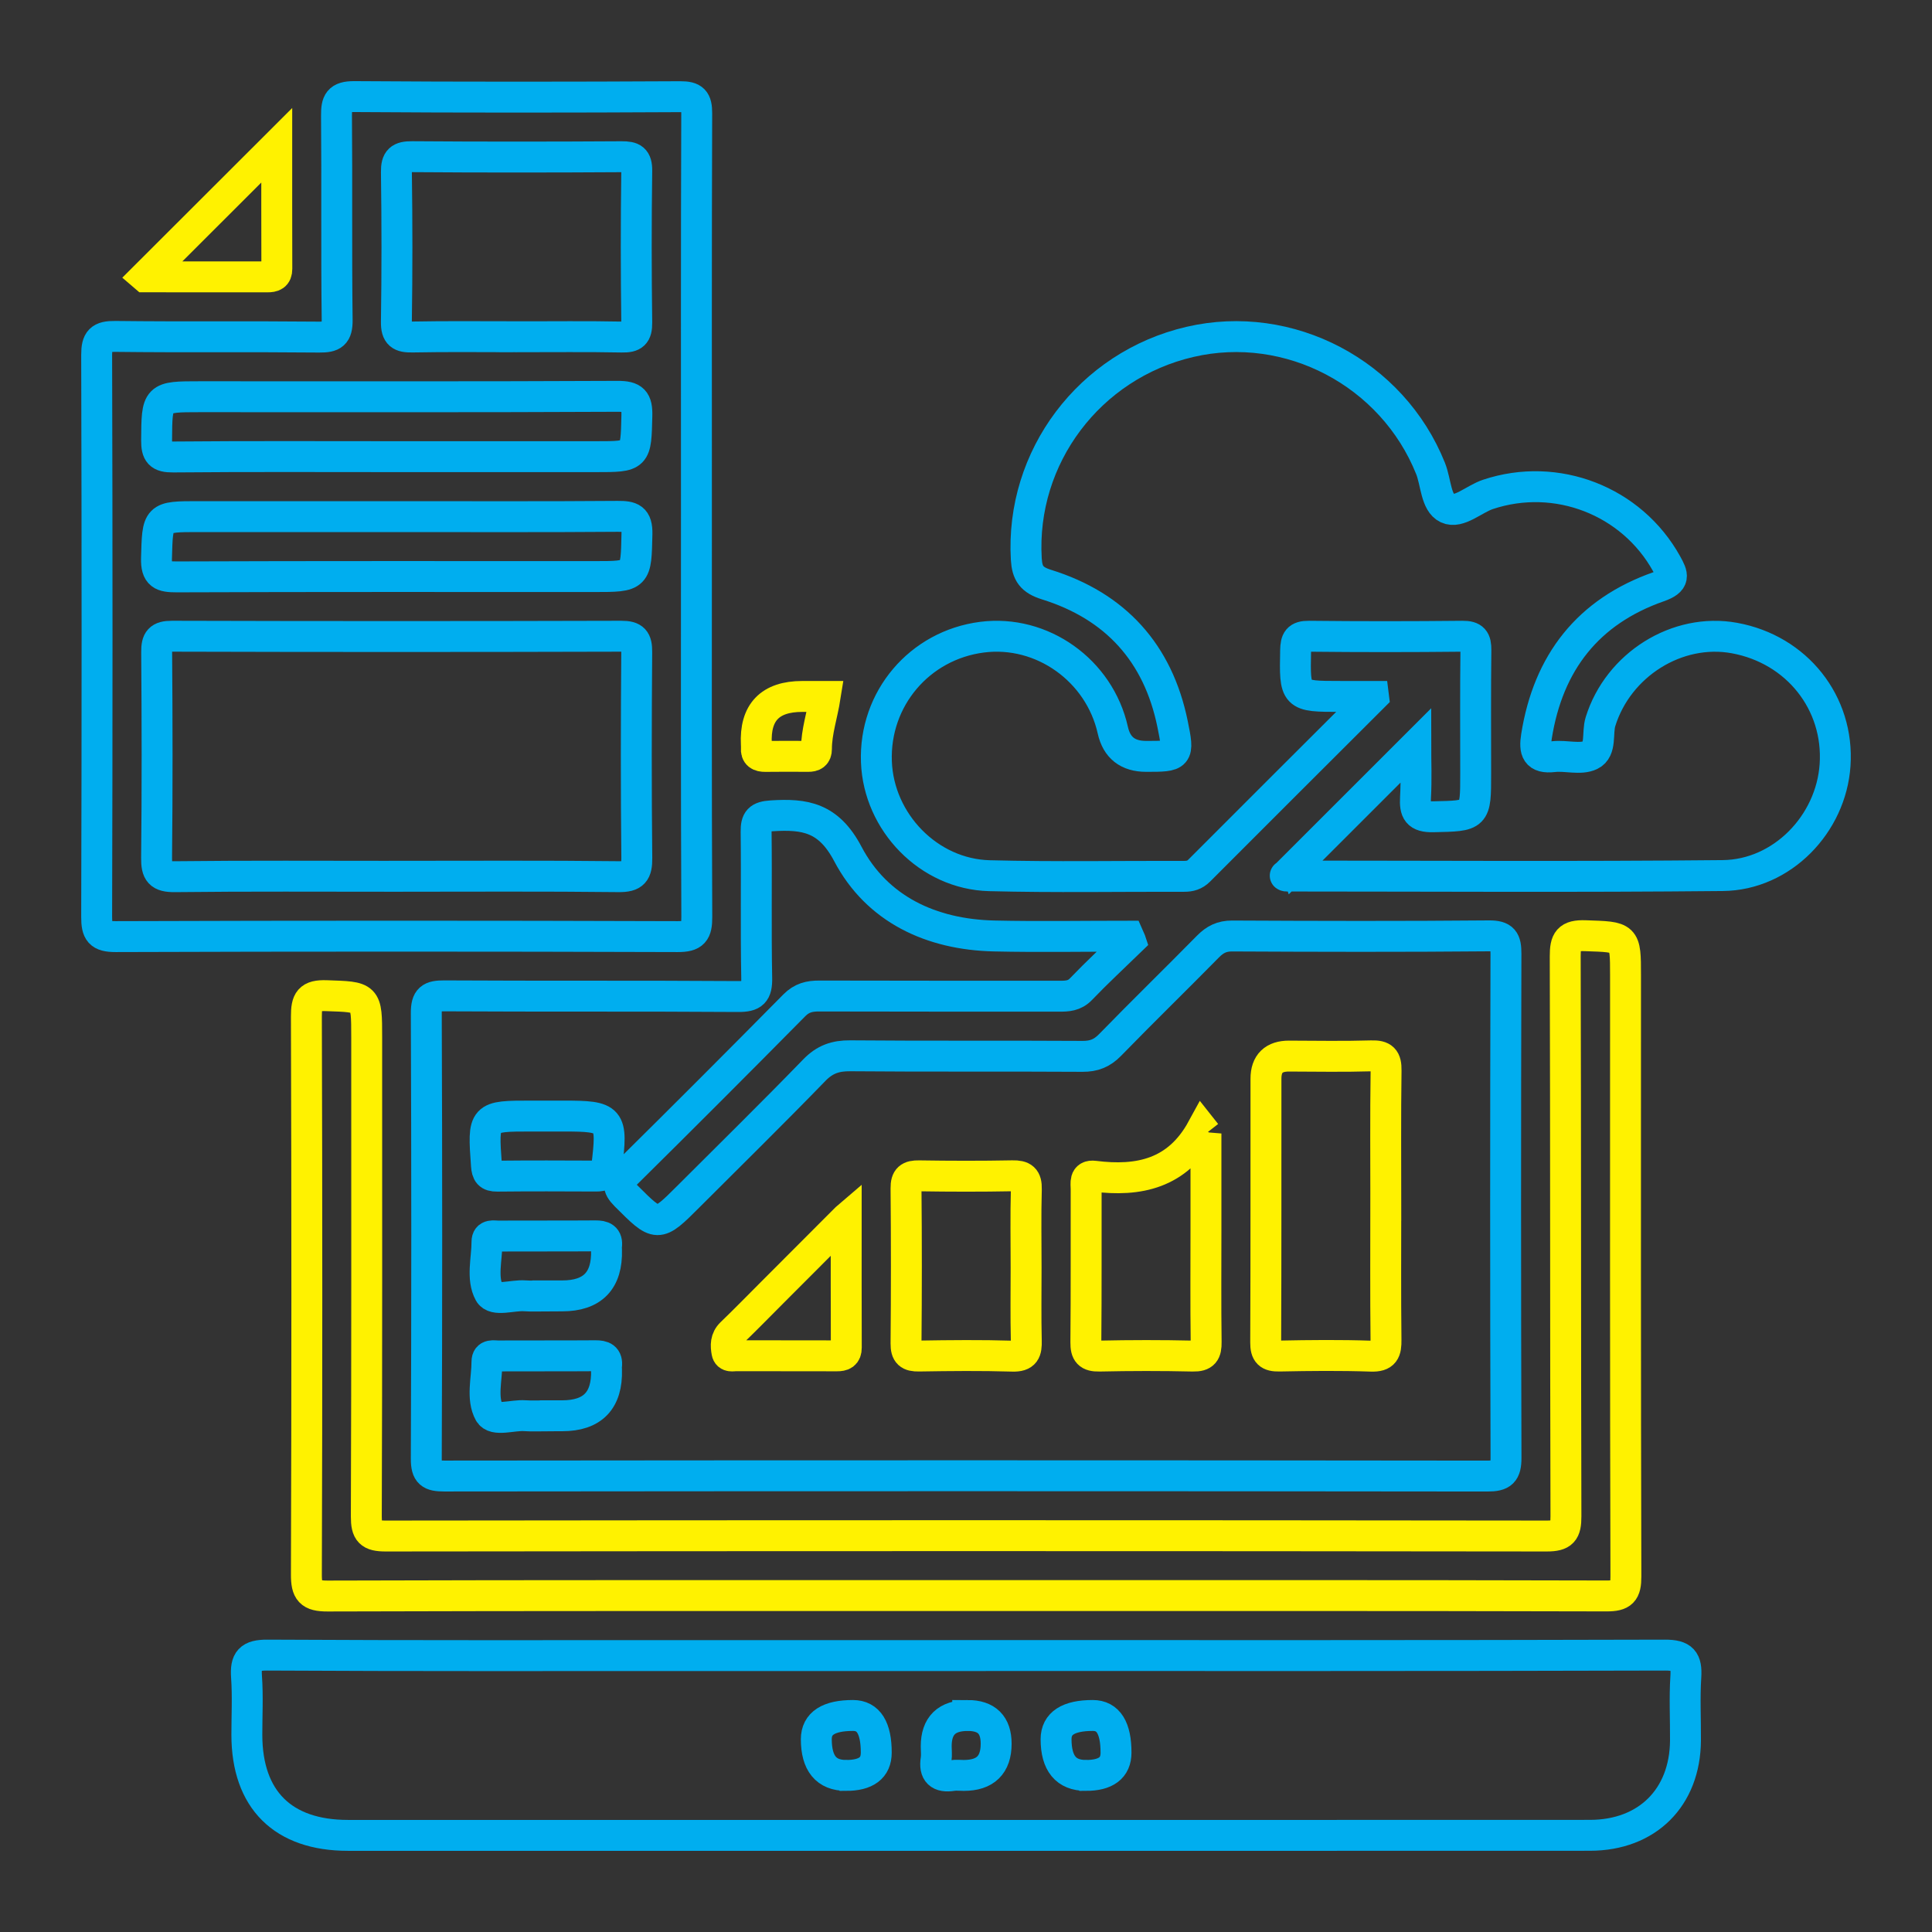
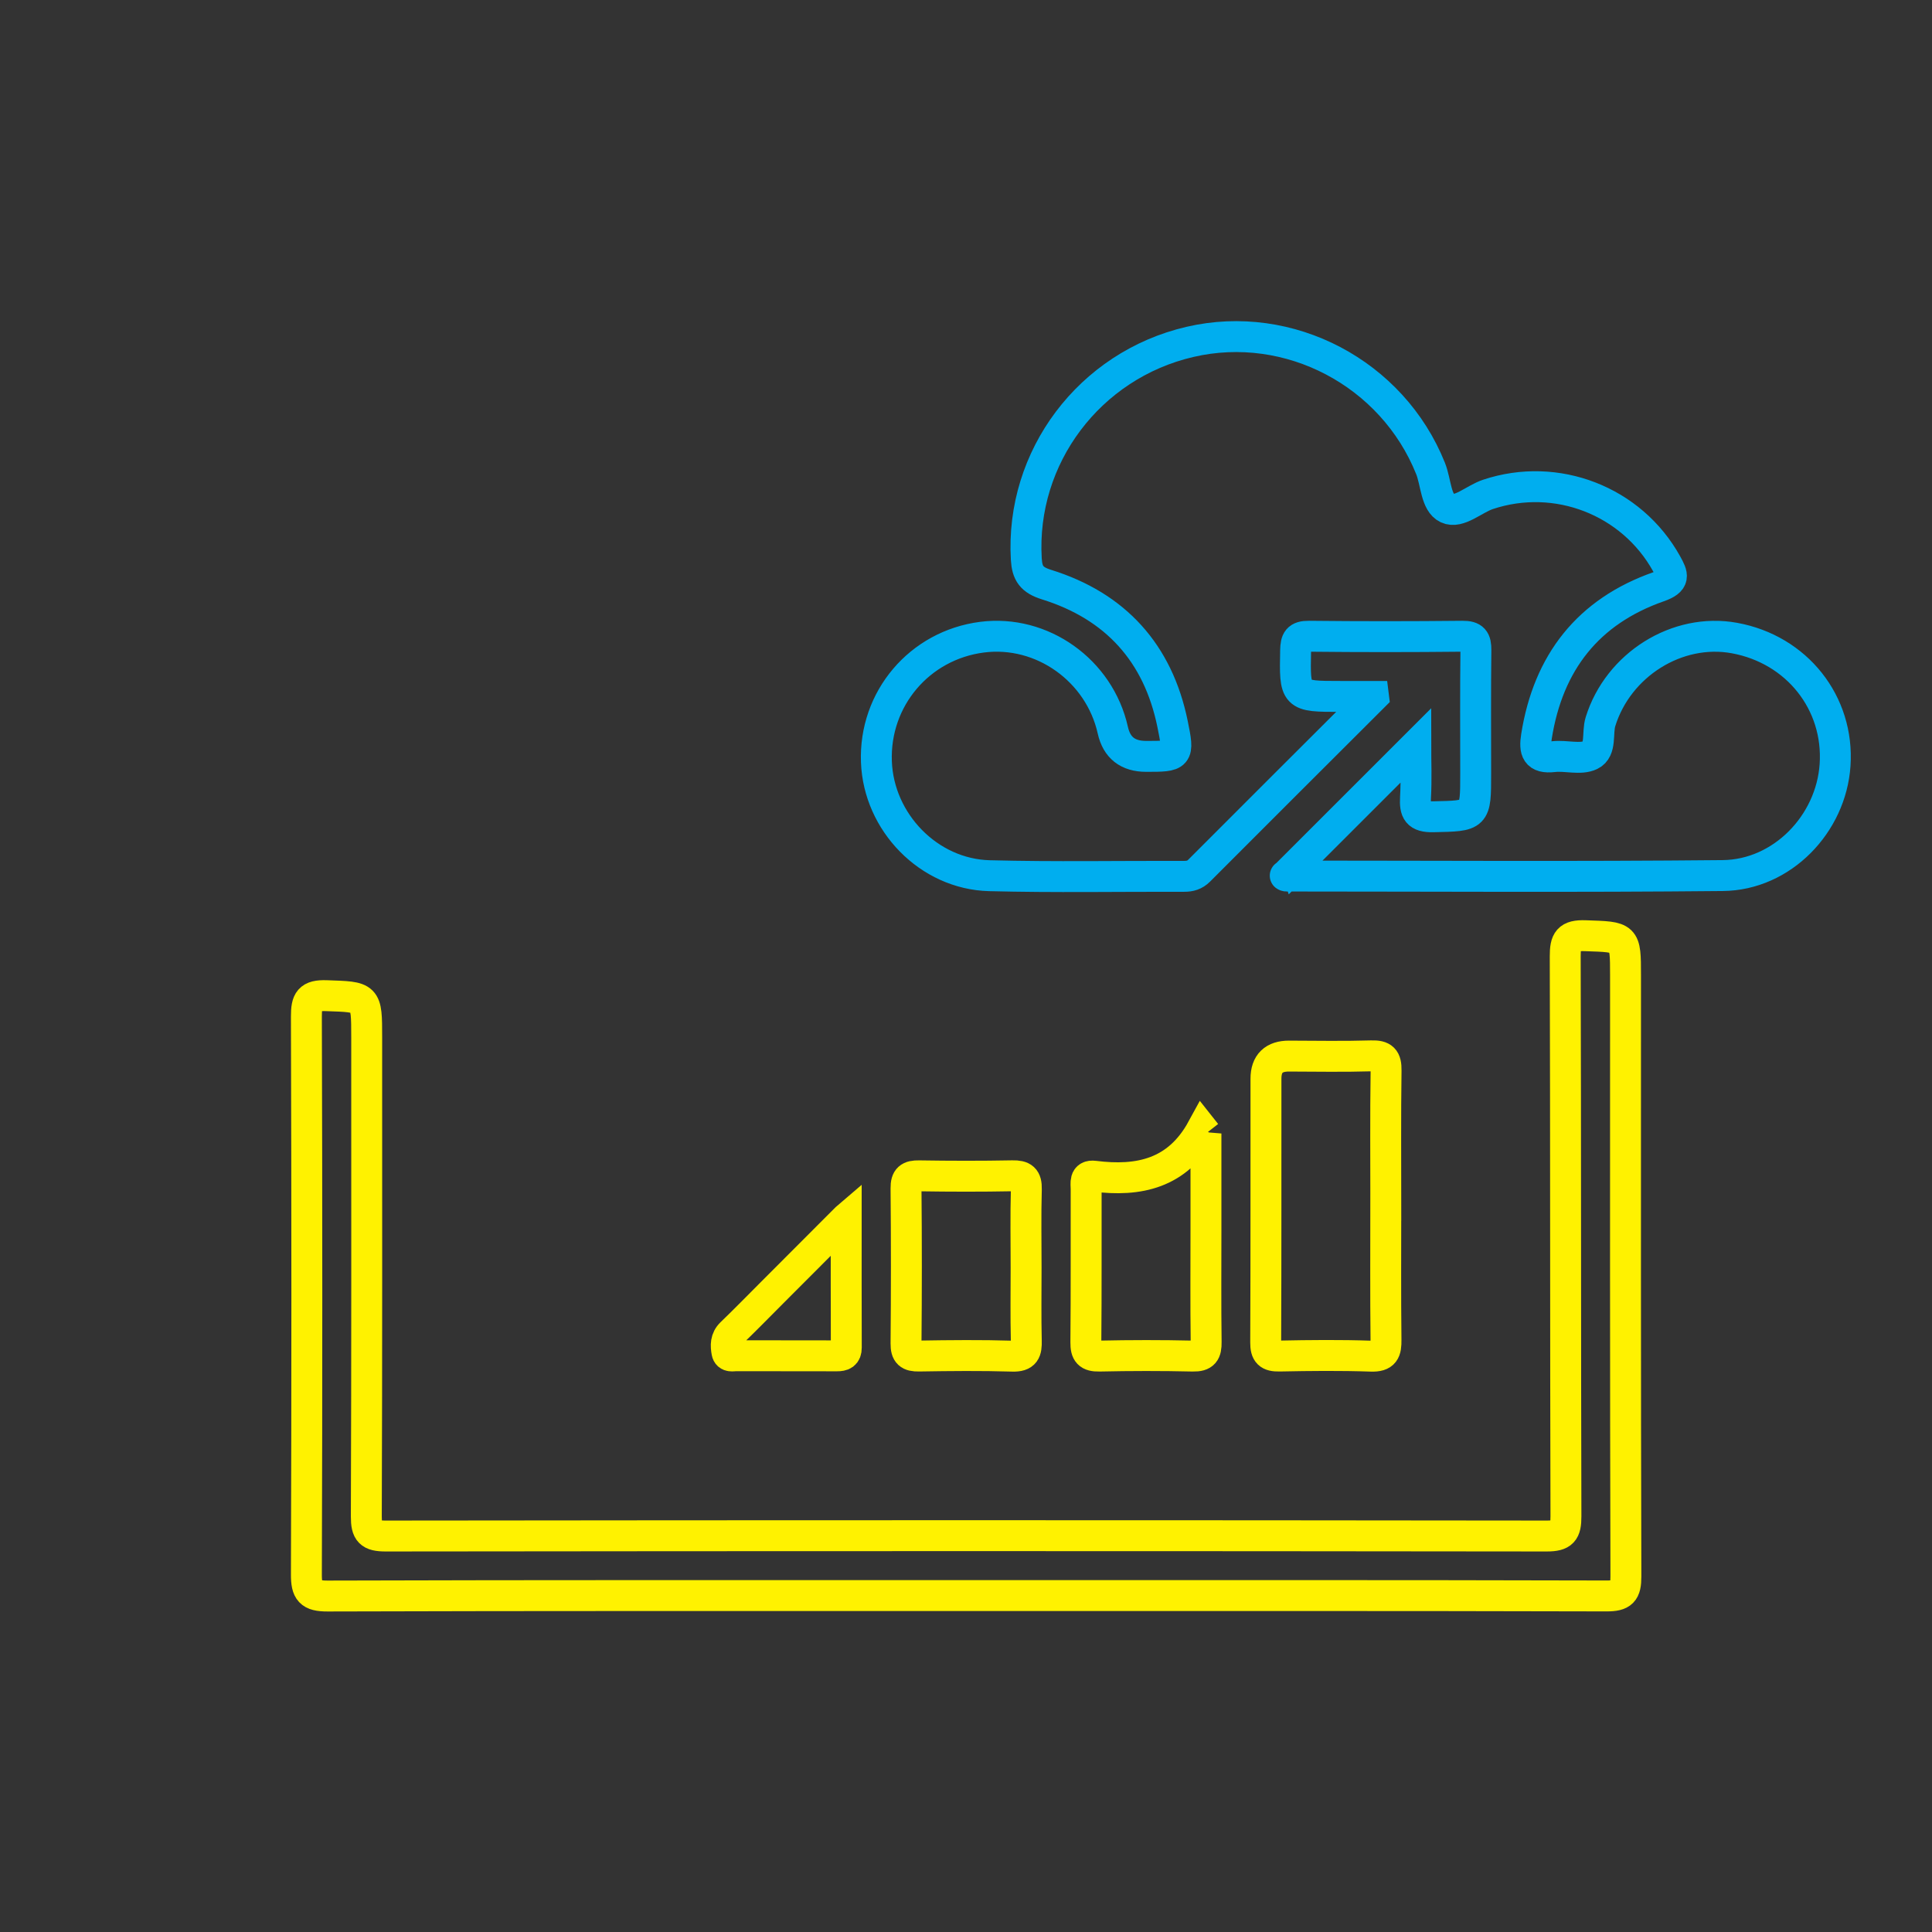
<svg xmlns="http://www.w3.org/2000/svg" id="Layer_1" data-name="Layer 1" viewBox="0 0 1000 1000">
  <rect x="0" y="0" width="1000" height="1000" fill="#333333" stroke="none" />
  <defs>
    <style>
      .cls-1 {
        stroke: #00aeef;
      }

      .cls-1, .cls-2 {
        fill: none;
        stroke-miterlimit: 10;
        stroke-width: 16px;
      }

      .cls-2 {
        stroke: #fff200;
      }
    </style>
  </defs>
  <path class="cls-1" d="M710.93,360.48c-31.39,31.34-60.87,60.72-90.26,90.18-2.28,2.28-4.71,2.94-7.77,2.93-33.6-.09-67.21.54-100.79-.33-31.41-.81-57.3-27.67-58.48-58.9-1.24-32.65,22.27-60.4,54.68-64.56,31.05-3.98,60.77,17.17,67.69,48.17q3.02,13.53,17.24,13.53c16.68,0,17.09-.08,13.68-16.75-7.51-36.77-29.56-61.05-65.24-72.16-7.73-2.41-10.04-5.86-10.47-13.21-3.07-52.74,32.68-100.36,84.74-112.43,51.38-11.92,104.73,16.2,124.49,65.49,2.86,7.13,2.73,17.84,8.69,20.64,6.01,2.82,13.8-4.77,21.06-7.19,35.46-11.8,74.33,3.3,92.41,35.85,3.31,5.96,4.65,8.88-4.1,11.95-36.52,12.79-57.15,39.24-63.21,77.38-1.19,7.49-.11,11.6,8.86,10.56,6.38-.74,13.85,1.72,19.11-.82,5.74-2.77,3.32-11.38,5.15-17.29,9.15-29.47,39.7-48.69,69.35-43.27,32.31,5.9,54.24,33.59,52.07,65.73-2.06,30.56-27.44,56.9-58.11,57.21-75.27.76-150.55.27-225.82.25-.54,0-1.07-.47-.49-.19,22.18-22.17,44.64-44.62,67.38-67.35,0,8.14.4,17.56-.13,26.93-.4,7.09,1,10.12,9.21,9.93,21.93-.51,21.95-.07,21.94-22.25,0-21.32-.15-42.65.11-63.97.06-5.32-1.25-7.28-6.94-7.22-26.49.28-52.98.29-79.47,0-5.77-.06-6.8,2.05-6.9,7.27-.46,23.88-.62,23.88,23.12,23.88,4.78,0,9.56,0,17.2,0Z" />
-   <path class="cls-1" d="M585.13,486.91c-8.57,8.32-17.35,16.44-25.61,25.06-3.41,3.56-7.14,3.68-11.38,3.67-41.36-.04-82.73.03-124.09-.1-5.09-.02-9.06.91-12.89,4.79-28.84,29.19-57.85,58.24-87.04,87.08-4.37,4.32-4.9,6.76-.24,11.4,16.51,16.47,16.31,16.66,32.58.39,21.71-21.71,43.63-43.21,64.99-65.25,5.46-5.63,10.96-7.54,18.61-7.47,40.07.35,80.14.04,120.21.29,5.98.04,10.17-1.64,14.35-5.94,16.68-17.14,33.82-33.81,50.59-50.86,3.62-3.68,7.19-5.53,12.57-5.5,44.27.22,88.55.33,132.82-.07,7.58-.07,8.9,2.33,8.88,9.28-.23,86.93-.25,173.86.03,260.79.02,7.65-2.02,9.55-9.59,9.54-180-.22-360-.21-540.01-.02-6.97,0-9.29-1.34-9.26-8.89.31-76.91.31-153.83,0-230.74-.03-7.54,2.28-8.94,9.26-8.9,50.74.29,101.47-.01,152.21.34,7.65.05,9.7-1.99,9.56-9.59-.48-25.2,0-50.41-.31-75.62-.08-6.15,1.49-7.89,7.92-8.31,17.3-1.11,29.56.74,39.55,19.71,15.08,28.64,43.13,41.74,75.78,42.47,23.15.52,46.32.1,69.48.1l1.03,2.34ZM283.82,577.67h-8.7c-25.26,0-25.15,0-23.34,25.49.29,4.07,1.29,5.65,5.55,5.61,17.09-.18,34.17-.12,51.26-.04,3.4.02,4.97-.74,5.45-4.7,3.06-25.29,2.26-26.36-22.48-26.36h-7.74ZM282.27,670.75h8.7q23.66,0,22.96-23.82c-.02-.64-.08-1.3,0-1.93.55-4.45-1.82-5.35-5.73-5.32-16.76.13-33.53.02-50.29.1-2.33.01-5.85-1-5.85,2.98,0,8.95-2.89,18.95,1.26,26.49,2.49,4.53,11.98.99,18.31,1.46,3.53.26,7.09.05,10.64.05ZM283.24,732.8h7.74q23.65,0,22.95-23.83c-.02-.64-.08-1.3,0-1.93.55-4.45-1.83-5.34-5.74-5.31-16.76.13-33.53.02-50.3.1-2.33.01-5.84-.99-5.84,2.99,0,8.96-2.9,18.95,1.27,26.49,2.5,4.52,11.98,1,18.31,1.45,3.85.27,7.73.05,11.6.05Z" />
-   <path class="cls-1" d="M501.06,856.91c120.23,0,240.46.12,360.68-.23,9.21-.03,11.38,2.74,10.84,11.26-.7,10.94-.11,21.97-.18,32.95-.2,29.51-19.76,49.05-49.45,49.07-115.06.06-230.11.03-345.17.03-99.22,0-198.44,0-297.66,0-33.71,0-52.31-18.5-52.35-52-.01-10.02.54-20.08-.17-30.05-.6-8.53,1.63-11.32,10.84-11.26,74.98.42,149.96.24,224.94.24,45.89,0,91.79,0,137.68,0ZM437.94,918.96q15.61,0,15.61-11.79.01-19.23-12.03-19.24-18.99,0-19,12.27,0,18.75,15.41,18.75ZM500.88,887.94q-16.3,0-16.3,15.93c0,2.25.29,4.55-.05,6.75-1.07,6.88,1.8,9.42,8.51,8.38,1.89-.29,3.86-.04,5.79-.04q16.78,0,16.78-16.42,0-14.61-14.73-14.61ZM562.04,918.96q15.61,0,15.61-11.79.01-19.23-12.03-19.24-18.99,0-19,12.27,0,18.75,15.41,18.75Z" />
-   <path class="cls-1" d="M360.47,267.11c0,69.16-.13,138.31.19,207.46.04,7.86-1.62,10.25-9.91,10.22-96.95-.32-193.89-.32-290.84,0-8.34.03-9.9-2.44-9.88-10.25.28-96.95.27-193.89,0-290.84-.02-7.62,1.95-9.66,9.57-9.57,35.22.42,70.45,0,105.67.35,7.01.07,9.33-1.41,9.24-8.92-.44-35.22-.02-70.45-.34-105.67-.06-7.09,1.09-9.95,9.24-9.89,56.23.4,112.46.34,168.68.05,6.87-.03,8.55,1.88,8.53,8.62-.25,69.48-.15,138.96-.15,208.43ZM204.85,453.56c38.44,0,76.88-.24,115.31.2,7.83.09,9.53-2.28,9.45-9.68-.37-35.53-.31-71.06-.04-106.59.05-6.17-1.46-8.2-7.96-8.18-77.52.22-155.04.22-232.56,0-6.5-.02-8,2-7.96,8.18.27,35.53.34,71.06-.04,106.59-.08,7.41,1.62,9.78,9.45,9.69,38.11-.44,76.23-.2,114.34-.2ZM267.69,174.32c18.08,0,36.16-.23,54.24.13,5.86.12,7.73-1.41,7.65-7.51-.34-26.15-.35-52.3,0-78.45.09-6.28-2.13-7.4-7.78-7.37-36.16.22-72.32.25-108.48-.02-6.23-.05-8.23,1.54-8.14,7.99.36,25.82.38,51.66-.01,77.48-.1,6.66,2.24,7.98,8.28,7.86,18.07-.35,36.16-.12,54.24-.12ZM204.85,236.37h103.66c21,0,20.6,0,21.13-21.08.2-7.98-1.81-10.19-9.99-10.15-72.01.35-144.03.2-216.04.2-22.64,0-22.37,0-22.55,22.54-.05,6.69,1.59,8.72,8.51,8.65,38.43-.34,76.86-.17,115.29-.16ZM206.37,267.4h-103.66c-21.58,0-21.09.01-21.71,21.5-.25,8.7,2.95,9.71,10.45,9.69,72.01-.27,144.03-.16,216.04-.16,22.13,0,21.68-.01,22.19-21.99.19-8.28-2.97-9.23-9.96-9.18-37.78.29-75.57.14-113.35.14Z" />
  <path class="cls-2" d="M500.06,825.88c-110.17,0-220.34-.12-330.52.22-9.02.03-10.98-2.5-10.95-11.15.31-96.28.3-192.56,0-288.84-.02-8.21,1.48-11.07,10.4-10.75,20.79.73,20.81.2,20.81,21.46,0,82.71.12,165.42-.19,248.13-.03,8.02,1.92,10.1,10.03,10.09,200.31-.24,400.62-.25,600.94,0,8.23.01,9.97-2.27,9.95-10.18-.28-96.6-.08-193.2-.37-289.81-.03-8.25,1.55-11.04,10.42-10.73,20.77.72,20.79.2,20.79,20.51,0,103.71-.1,207.42.19,311.13.02,8.02-1.91,10.12-10.03,10.1-110.49-.29-220.99-.19-331.48-.19Z" />
-   <path class="cls-2" d="M75.07,143.28c22.98-22.95,45.44-45.39,68.18-68.09,0,21.01-.04,42.48.04,63.95.01,3.6-1.95,4.18-4.9,4.17-21.18-.04-42.37-.02-63.31-.02Z" />
-   <path class="cls-2" d="M427.13,360.48c-1.52,9.63-4.53,18.21-4.54,27.24,0,3-1.62,3.79-4.24,3.78-7.39-.04-14.78-.08-22.16.02-3.1.04-4.96-.9-4.68-4.34.05-.64.01-1.29-.02-1.93q-1.29-24.77,23.77-24.77c3.81,0,7.62,0,11.87,0Z" />
  <path class="cls-2" d="M717.28,623.8c0,23.24-.16,46.49.11,69.72.07,5.82-.81,8.66-7.71,8.42-15.8-.54-31.63-.38-47.44-.06-5.44.11-7.15-1.46-7.12-7.02.21-45.51.09-91.03.14-136.54,0-7.84,4.09-11.72,11.97-11.69,14.2.05,28.42.3,42.61-.12,5.97-.18,7.68,1.57,7.59,7.57-.34,23.24-.14,46.48-.14,69.72Z" />
  <path class="cls-2" d="M624.2,586.69c0,16.31,0,32.62,0,48.93,0,19.67-.16,39.35.1,59.02.07,5.24-1.11,7.39-6.87,7.26-16.12-.37-32.25-.35-48.37,0-5.56.12-7.07-1.68-7.02-7.11.25-26.44.09-52.89.15-79.34,0-2.98-1.06-7.31,4.21-6.65,22.98,2.89,43.13-1.2,55.86-24.56.65.82,1.3,1.64,1.94,2.46Z" />
  <path class="cls-2" d="M531.11,656.22c0,12.59-.21,25.18.1,37.76.13,5.4-.64,8.16-7.18,7.96-16.12-.49-32.27-.32-48.4-.06-4.94.08-6.72-1.26-6.67-6.47.24-26.78.24-53.57,0-80.36-.05-5.25,1.8-6.51,6.7-6.44,16.13.25,32.27.29,48.4-.02,5.37-.1,7.33,1.33,7.17,6.97-.38,13.54-.12,27.11-.12,40.66Z" />
  <path class="cls-2" d="M438,630.66c0,24.01-.04,45.45.04,66.89.01,3.54-1.84,4.24-4.84,4.23-17.39-.05-34.78,0-52.17-.06-1.72,0-4.27.82-4.76-1.84-.64-3.48-.74-6.88,2.28-9.79,7.19-6.92,14.16-14.07,21.21-21.13,12.16-12.18,24.32-24.36,38.23-38.29Z" />
</svg>